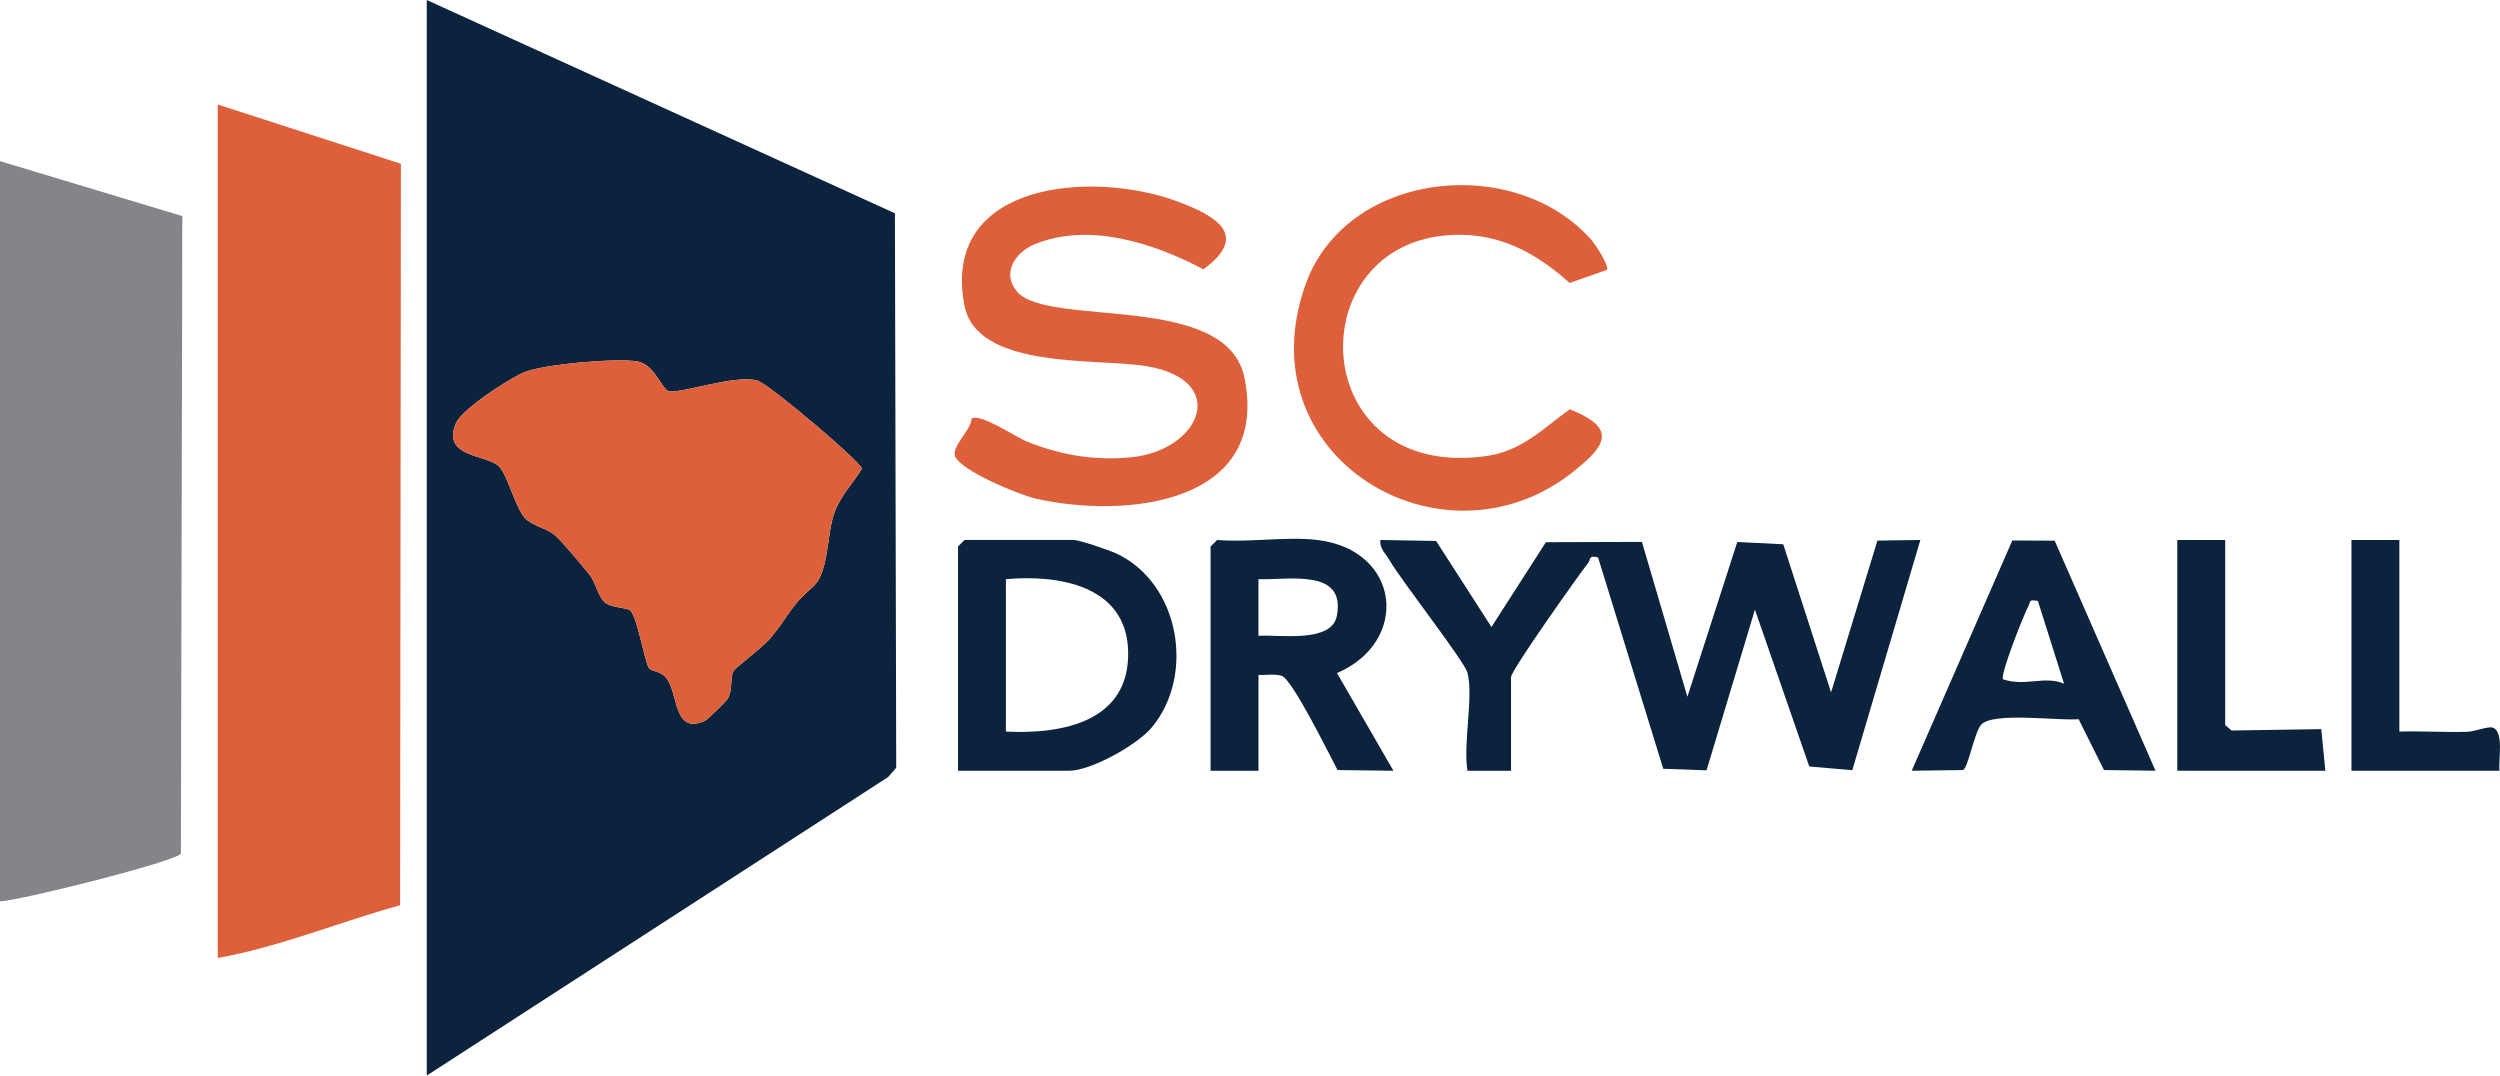
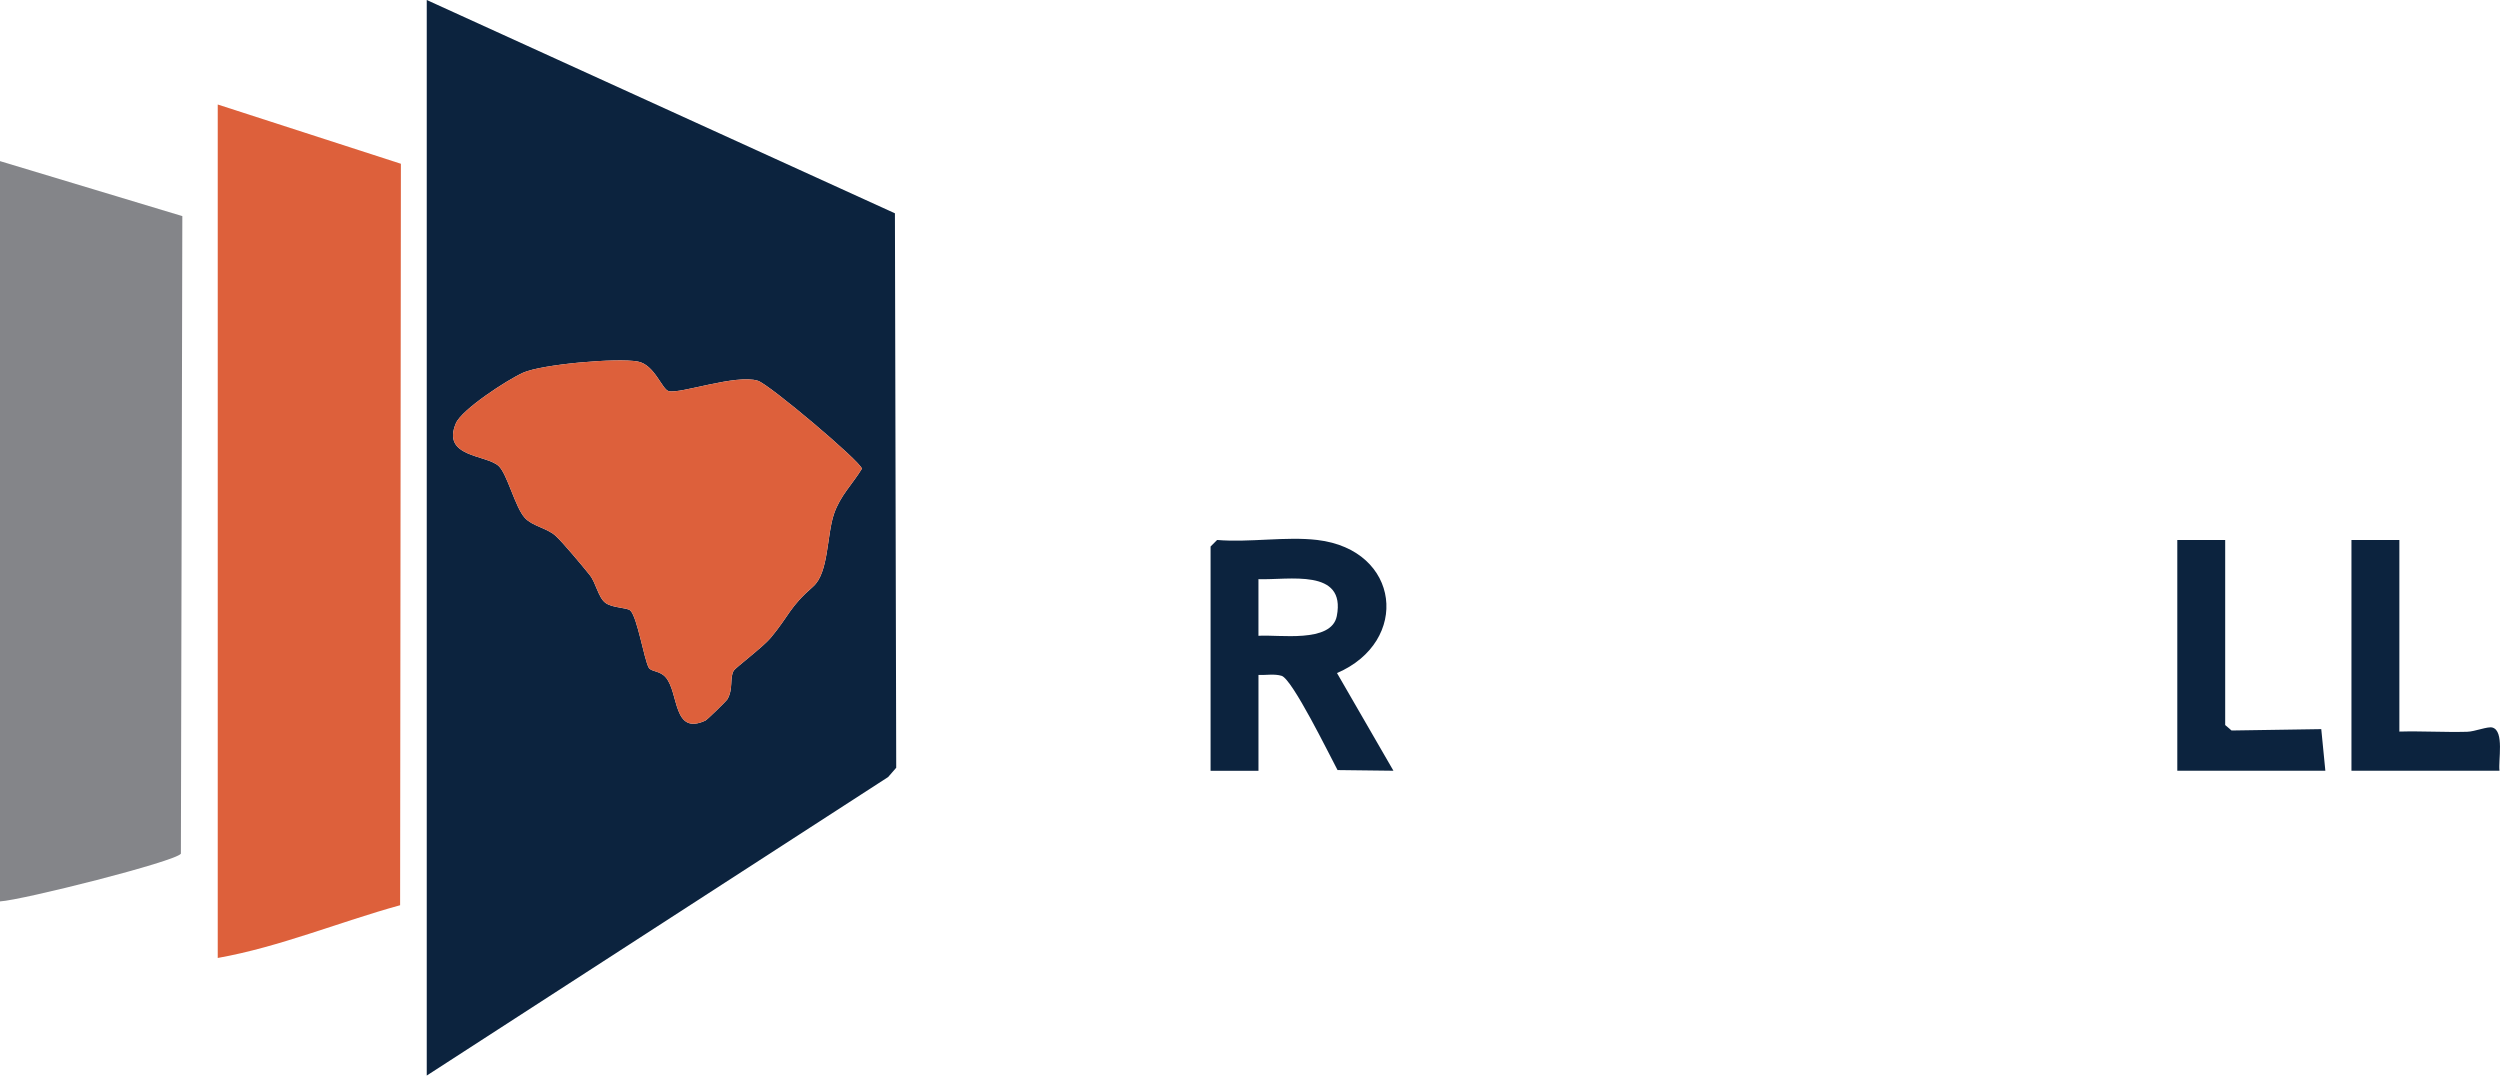
<svg xmlns="http://www.w3.org/2000/svg" id="Layer_2" data-name="Layer 2" viewBox="0 0 1180.8 508.02">
  <g id="Layer_1-2" data-name="Layer 1">
    <g>
      <path d="M201.56,508.02V0l221.13,100.75.61,261.87-3.83,4.4-217.91,140.99ZM384.01,277.08c7.47-6.5,6.45-24.25,9.9-34.34,2.99-8.73,8.65-13.92,13.18-21.36-.61-3.43-43.85-39.92-49.16-41.55-10.35-3.19-36.5,6.26-42.05,4.93-3.23-.78-6.68-12.5-14.62-14-9.69-1.83-45.48,1.31-54.25,5.3-7.64,3.48-28.93,17.34-31.7,23.9-6.81,16.08,14.29,14.71,20.18,20.11,4.11,3.76,7.8,19.58,12.44,24.58,3.58,3.86,10.13,4.65,14.33,8.29,3.13,2.71,13.13,14.71,16.29,18.67,2.94,3.68,4.01,10.62,7.42,13.14s10.25,2.12,11.79,3.65c3.26,3.26,6.43,22.81,8.62,26.9,1.11,2.07,5.27,1.34,8.1,4.68,6.22,7.34,3.27,27.49,18.68,20.37.85-.39,9.95-9.25,10.44-10.12,2.87-5.12.92-9.95,2.96-13.49.76-1.31,13.92-11.24,17.44-15.47,8.92-10.72,8.81-14.44,20.01-24.19Z" style="fill: #0c233e;" />
      <path d="M102.84,49.36l86.51,27.99-.37,350.21c-28.73,7.91-56.75,19.66-86.14,24.91V49.36Z" style="fill: #dd603b;" />
      <path d="M0,425.75V76.1l86.12,25.97-.68,301.14c-2.46,3.69-74.97,21.95-85.44,22.54Z" style="fill: #848589;" />
-       <path d="M693.13,317.77c-1.43-5.47-31.19-43.37-37.03-53.47-1.72-2.97-4.66-5.38-4.09-9.25l26.29.45,26.14,40.64,25.72-40.05,45.36-.14,21.47,73.16,23.57-73.12,21.71,1.08,22.58,69.95,21.9-71.69,20.28-.29-32.15,108.74-20.33-1.76-25.66-74.07-22.85,75.89-20.45-.73-30.79-99.83c-4.74-1.19-3.37.94-4.68,2.6-4.2,5.35-36.43,50.7-36.43,53.96v44.22h-20.57c-2.14-12.52,2.9-35.21,0-46.28Z" style="fill: #0c233e;" />
-       <path d="M458.89,197.7c4.23-2.69,20.71,8.72,26.54,11.02,15.82,6.24,31.24,8.88,48.38,7.32,32.97-3,47.52-36.22,7.93-43.06-23.03-3.98-80.45,2.01-86.26-28.91-11-58.47,60.64-63.69,100.41-49,18.38,6.79,34.59,16.01,12.5,32.14-23.14-12.28-54.03-22.44-79.71-11.84-9.11,3.76-15.76,13.61-8.33,22.35,14.65,17.22,99.12-.18,107.42,40.66,12.14,59.76-56,66.65-98.33,57.19-8.13-1.82-34.52-12.82-38.13-19.62-2.55-4.8,7.32-12.39,7.58-18.25Z" style="fill: #dd603b;" />
-       <path d="M752.06,113.82c1.76,2.04,8.14,11.97,6.88,13.67l-17.54,6.16c-15.98-14.23-33.13-23.73-55.52-22.68-73.11,3.43-68.97,116.27,15.97,104.46,16.94-2.36,26.51-12.72,39.58-22.12,22.6,8.98,17.36,17.13,1.12,29.9-61.46,48.34-155.02-7.28-125.9-88.88,19.24-53.91,99.44-62.13,135.43-20.51Z" style="fill: #dd603b;" />
-       <path d="M452.49,364.04v-105.92l3.09-3.09h51.42c2.87,0,16.78,4.77,20.32,6.42,29.81,13.95,37.31,57.25,16.75,82.06-6.89,8.31-28.74,20.52-39.12,20.52h-52.45ZM475.11,273.55v71.99c26.85,1.34,58.67-4.76,57.73-38.08-.86-30.71-32.31-36.17-57.73-33.9Z" style="fill: #0c233e;" />
      <path d="M622.17,255.04c39.36,4.65,44,47.96,9.32,62.86l26.66,46.14-26.4-.32c-3.91-7.29-21.37-43.01-26.43-44.52-3.42-1.02-7.38-.27-10.92-.4v45.25h-22.62v-105.92l3.09-3.09c15.06,1.28,32.61-1.74,47.31,0ZM594.39,300.3c9.44-.68,34.48,3.64,37.01-9.33,4.42-22.73-22.77-16.91-37.01-17.42v26.76Z" style="fill: #0c233e;" />
-       <path d="M970.46,255.37l47.63,108.66-24.34-.32-11.97-24.01c-9.32.86-40.62-3.59-46.08,2.62-3.08,3.51-6.07,19.93-8.43,21.39l-24.33.33,47.52-108.76,20.01.1ZM962.53,283.84c-4.66-.85-3.27.25-4.56,2.62-2.17,3.98-13.53,32.75-11.87,34.38,10.3,3.58,19.59-1.85,28.79,2.07l-12.35-39.07Z" style="fill: #0c233e;" />
      <polygon points="1051 255.04 1051 342.45 1054 345.03 1096.38 344.38 1098.31 364.04 1028.38 364.04 1028.38 255.04 1051 255.04" style="fill: #0c233e;" />
      <path d="M1133.27,255.04v90.5c10.61-.3,21.33.38,31.96.1,3.78-.1,9.73-2.64,12-2,5.7,1.61,2.68,15.62,3.34,20.41h-69.93v-109.01h22.62Z" style="fill: #0c233e;" />
      <path d="M384.01,277.08c-11.2,9.75-11.08,13.47-20.01,24.19-3.52,4.23-16.68,14.16-17.44,15.47-2.05,3.54-.09,8.37-2.96,13.49-.49.87-9.59,9.73-10.44,10.12-15.41,7.12-12.45-13.03-18.68-20.37-2.83-3.34-6.99-2.61-8.1-4.68-2.19-4.08-5.36-23.64-8.62-26.9-1.54-1.53-8.46-1.19-11.79-3.65s-4.48-9.45-7.42-13.14c-3.16-3.97-13.16-15.97-16.29-18.67-4.2-3.64-10.75-4.43-14.33-8.29-4.64-5.01-8.33-20.82-12.44-24.58-5.89-5.4-26.99-4.03-20.18-20.11,2.77-6.55,24.06-20.41,31.7-23.9,8.76-4,44.55-7.14,54.25-5.3,7.94,1.5,11.39,13.22,14.62,14,5.55,1.34,31.71-8.11,42.05-4.93,5.31,1.63,48.55,38.12,49.16,41.55-4.53,7.44-10.2,12.63-13.18,21.36-3.45,10.09-2.43,27.84-9.9,34.34Z" style="fill: #dd603b;" />
    </g>
  </g>
</svg>